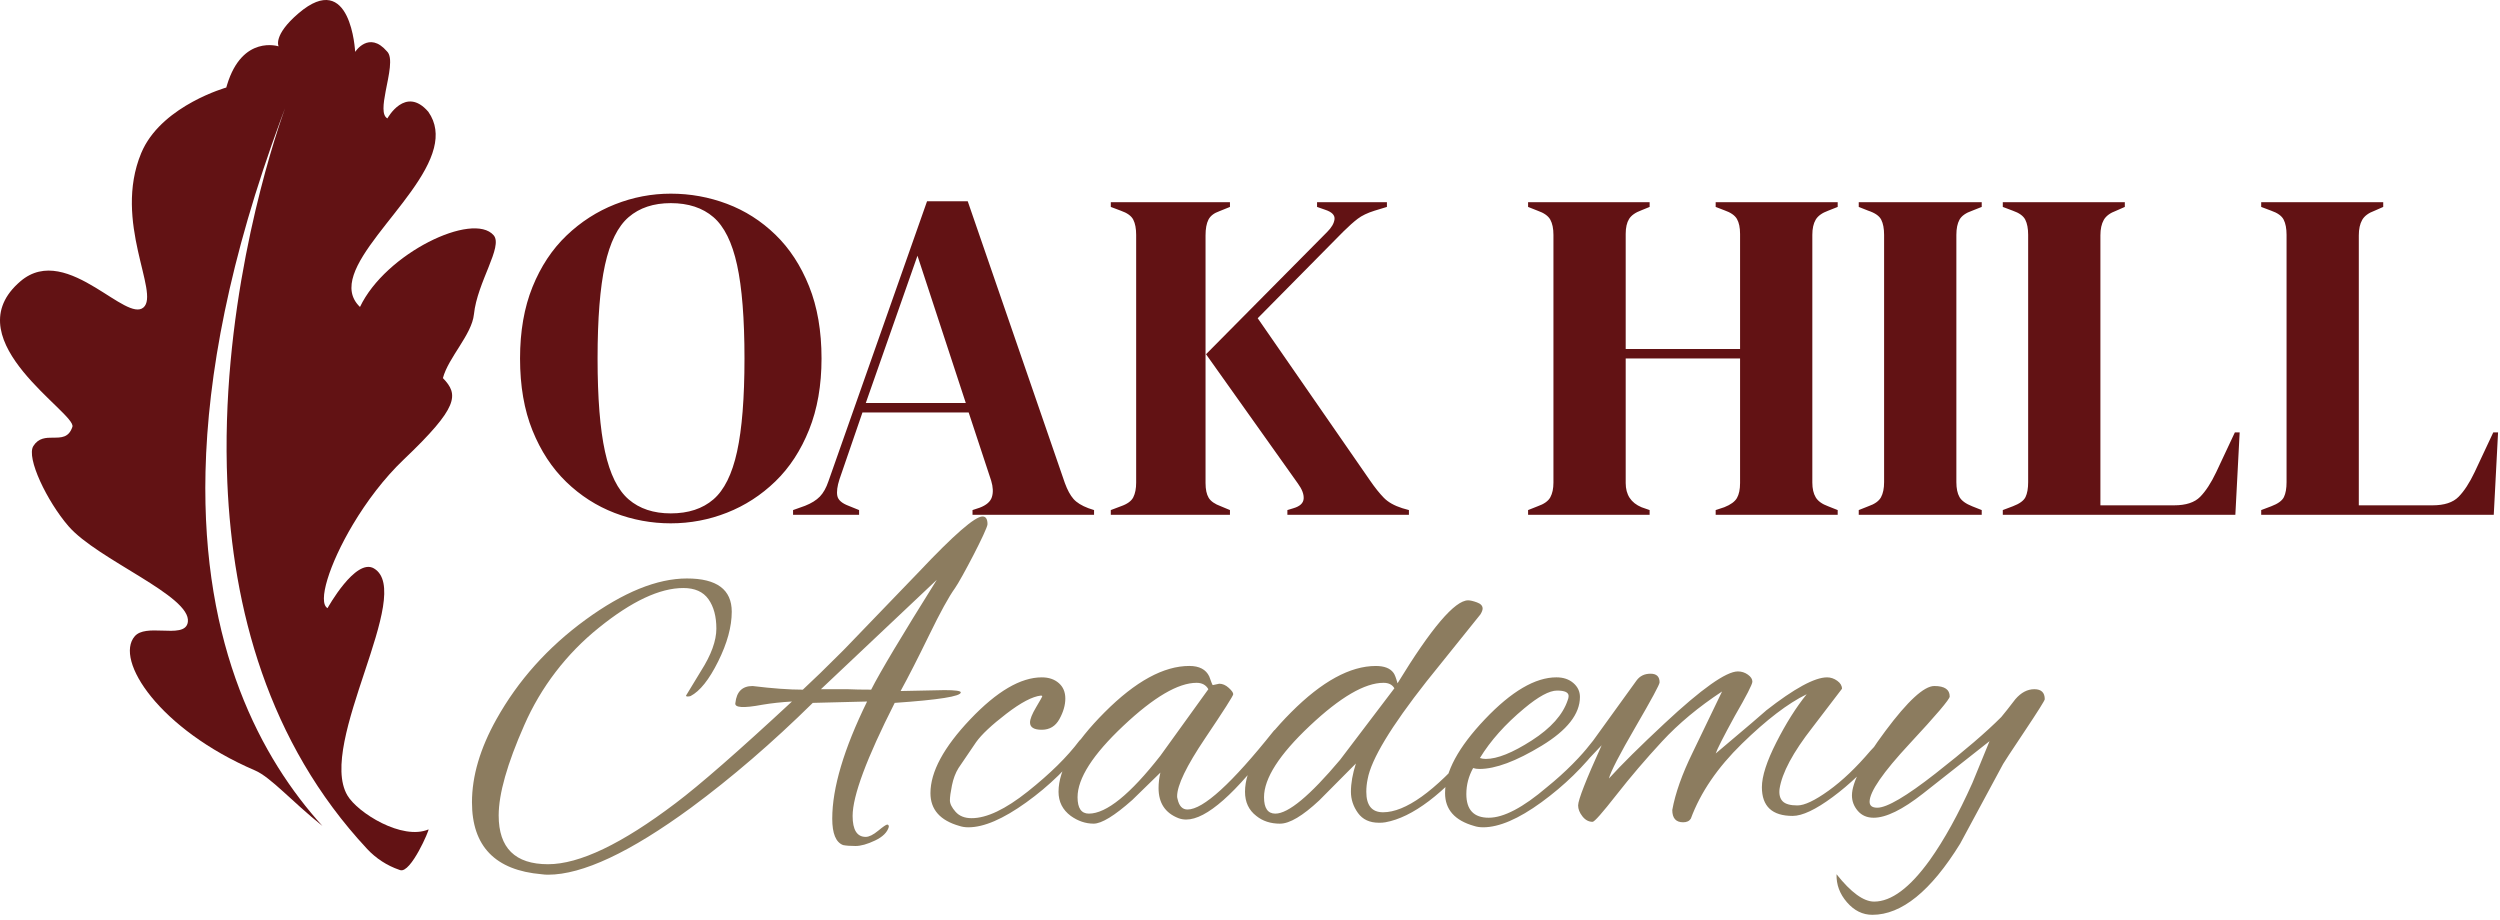
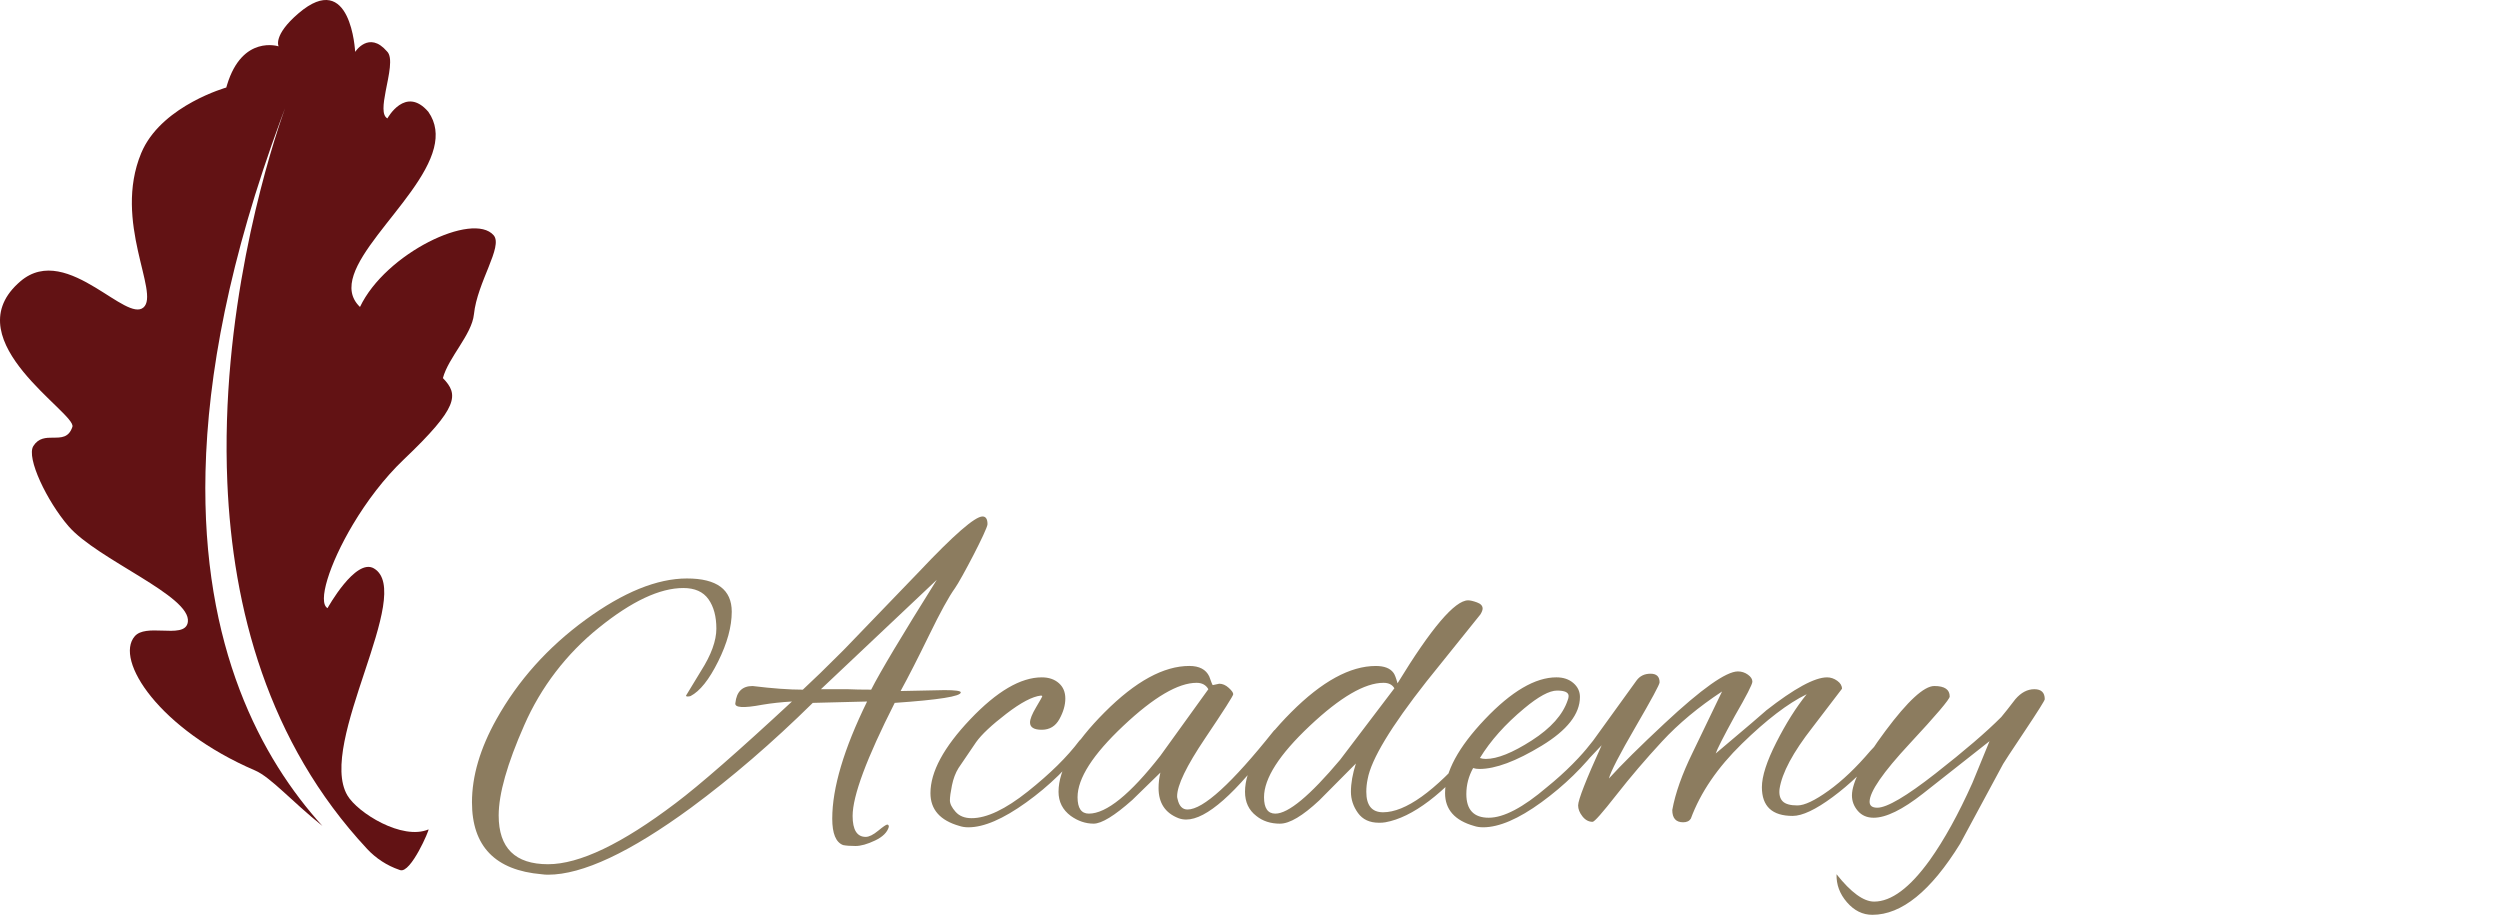
<svg xmlns="http://www.w3.org/2000/svg" width="364px" height="134px" viewBox="0 0 364 134">
  <path fill="#621214" d="M 58.262 126.689 L 58.131 126.643 C 56.343 126.029 54.74 124.982 53.454 123.606 L 53.437 123.586 C 38.964 108.057 33.875 88.479 33.099 70.247 C 32.063 45.956 38.684 24.057 40.963 17.318 L 41.507 15.757 L 40.916 17.318 C 33.402 37.624 30.251 54.571 29.922 68.663 C 29.326 94.321 38.093 110.507 46.939 120.252 C 42.522 116.725 39.431 113.163 37.135 112.178 C 23.244 106.217 16.614 96.115 19.622 92.637 C 20.407 91.731 22.008 91.761 23.552 91.815 C 25.399 91.88 27.164 91.98 27.353 90.553 C 27.861 86.754 14.196 81.507 9.961 76.599 C 6.855 73.002 3.782 66.637 4.86 64.936 C 5.612 63.745 6.696 63.724 7.736 63.722 C 8.906 63.72 10.02 63.741 10.542 62.145 C 11.183 60.198 -6.452 49.733 2.579 41.31 C 2.708 41.19 2.839 41.073 2.973 40.959 C 6.44 37.991 10.476 39.807 13.909 41.878 C 17.018 43.755 19.634 45.841 20.884 44.772 C 23.325 42.681 16.406 32.313 20.558 22.298 C 20.641 22.094 20.736 21.89 20.832 21.691 C 23.969 15.275 32.946 12.745 32.946 12.745 C 32.985 12.606 33.021 12.473 33.064 12.343 C 35.294 5.017 40.564 6.748 40.564 6.748 C 40.564 6.748 39.706 5.151 43.465 1.938 C 51.129 -4.617 51.71 7.556 51.71 7.556 C 51.71 7.556 53.707 4.424 56.339 7.475 C 57.262 8.337 56.601 10.958 56.152 13.282 C 55.799 15.137 55.578 16.802 56.408 17.239 C 56.408 17.239 59.032 12.409 62.365 16.277 C 63.506 17.906 63.656 19.682 63.186 21.54 C 61.114 29.735 46.95 39.464 52.415 44.694 C 56.119 36.877 68.86 30.762 71.876 34.258 C 73.286 35.891 69.487 41.061 69.005 45.761 C 68.698 48.733 65.283 52.041 64.487 55.051 C 66.816 57.451 66.817 59.263 58.783 66.907 C 55.896 69.655 53.356 73.06 51.391 76.352 C 47.894 82.214 46.226 87.724 47.689 88.546 C 47.689 88.546 51.773 81.176 54.448 82.763 C 60.469 86.337 46.134 108.23 50.577 115.805 C 52.076 118.353 58.573 122.392 62.39 120.762 C 62.578 120.693 59.821 127.215 58.262 126.688 Z" />
  <path fill="#8c7c5f" d="M 79.79 127.357 C 84.798 127.357 91.74 124.105 100.614 117.602 C 106.545 113.222 112.454 108.134 118.341 102.339 L 126.249 102.14 C 122.866 109.042 121.175 114.727 121.175 119.195 C 121.175 121.363 121.702 122.646 122.757 123.044 C 123.196 123.132 123.8 123.177 124.569 123.177 C 125.338 123.177 126.282 122.912 127.403 122.381 C 128.524 121.85 129.193 121.186 129.413 120.39 C 129.413 120.169 129.336 120.058 129.182 120.058 C 129.028 120.058 128.589 120.357 127.864 120.954 C 127.139 121.551 126.535 121.85 126.052 121.85 C 124.778 121.85 124.141 120.832 124.141 118.797 C 124.141 115.877 126.184 110.391 130.27 102.339 C 136.684 101.897 139.891 101.388 139.891 100.813 C 139.891 100.592 139.1 100.481 137.519 100.481 L 131.127 100.614 C 132.269 98.535 133.653 95.825 135.279 92.485 C 136.905 89.145 138.157 86.866 139.035 85.65 C 139.913 84.434 143.78 77.078 143.78 76.326 C 143.78 75.574 143.538 75.198 143.055 75.198 C 141.957 75.198 138.881 77.875 133.829 83.228 L 123.037 94.432 L 122.44 95.032 C 120.281 97.198 118.432 98.992 116.892 100.416 C 114.915 100.416 112.477 100.239 109.577 99.885 C 108.083 99.885 107.249 100.703 107.073 102.34 C 106.897 103.048 108.215 103.136 111.027 102.605 C 112.345 102.384 113.773 102.229 115.31 102.14 C 107.49 109.396 101.845 114.328 98.374 116.939 C 90.554 122.867 84.359 125.831 79.79 125.831 C 75.001 125.831 72.607 123.464 72.607 118.73 C 72.607 115.589 73.848 111.209 76.33 105.59 C 78.754 100.047 82.485 95.175 87.203 91.389 C 91.97 87.54 96.066 85.616 99.493 85.616 C 101.162 85.616 102.382 86.158 103.15 87.242 C 103.918 88.326 104.303 89.753 104.303 91.522 C 104.303 93.291 103.556 95.349 102.062 97.694 L 99.887 101.278 C 99.887 101.366 99.964 101.411 100.118 101.411 C 100.264 101.412 100.408 101.39 100.546 101.345 C 101.908 100.637 103.248 98.956 104.566 96.302 C 105.884 93.648 106.543 91.236 106.543 89.069 C 106.543 85.839 104.368 84.225 100.019 84.225 C 95.67 84.225 90.749 86.227 85.258 90.231 C 79.767 94.235 75.439 99.068 72.276 104.731 C 69.905 108.975 68.719 113.001 68.719 116.806 C 68.719 123.221 72.102 126.716 78.867 127.291 C 79.173 127.335 79.481 127.357 79.79 127.357 Z M 126.842 100.414 C 125.48 100.414 124.338 100.392 123.415 100.348 L 123.415 100.348 L 119.527 100.348 L 136.397 84.421 C 131.301 92.561 128.116 97.892 126.842 100.414 Z M 141.01 120.455 C 143.251 120.455 146.051 119.249 149.412 116.838 C 152.773 114.427 155.661 111.606 158.078 108.377 C 158.298 108.112 158.407 107.89 158.407 107.713 C 158.407 107.536 158.253 107.448 157.946 107.448 C 157.639 107.448 157.375 107.581 157.155 107.846 C 155.398 110.191 152.894 112.657 149.642 115.245 C 146.39 117.833 143.667 119.127 141.47 119.127 C 140.46 119.127 139.68 118.817 139.131 118.198 C 138.582 117.579 138.307 117.026 138.307 116.539 C 138.307 116.052 138.406 115.322 138.604 114.349 C 138.802 113.376 139.12 112.535 139.56 111.827 L 139.56 111.827 L 142.13 108.044 C 142.921 106.938 144.382 105.567 146.512 103.93 C 148.642 102.293 150.323 101.408 151.553 101.276 C 151.685 101.276 151.751 101.309 151.751 101.376 C 151.751 101.443 151.454 101.973 150.861 102.969 C 150.268 103.965 149.971 104.705 149.971 105.192 C 149.971 105.9 150.542 106.254 151.684 106.254 C 152.826 106.254 153.683 105.734 154.254 104.695 C 154.825 103.656 155.111 102.66 155.111 101.709 C 155.111 100.758 154.792 100.006 154.155 99.453 C 153.518 98.9 152.694 98.623 151.684 98.623 C 148.609 98.623 145.138 100.658 141.272 104.728 C 137.406 108.798 135.473 112.382 135.473 115.479 C 135.473 117.868 136.879 119.461 139.691 120.257 C 140.086 120.39 140.526 120.456 141.009 120.456 Z M 159.231 119.924 C 160.395 119.924 162.273 118.774 164.865 116.473 L 164.865 116.473 L 168.951 112.491 C 168.775 113.243 168.687 113.995 168.687 114.747 C 168.687 116.915 169.654 118.375 171.587 119.127 C 171.938 119.26 172.312 119.326 172.707 119.326 C 175.651 119.326 179.934 115.543 185.557 107.978 C 185.952 107.447 186.15 107.016 186.15 106.684 C 186.15 106.352 186.062 106.186 185.886 106.186 C 185.71 106.186 185.557 106.274 185.425 106.451 C 179.362 114.06 175.189 117.865 172.904 117.865 C 172.157 117.865 171.674 117.356 171.454 116.339 C 171.411 116.211 171.389 116.076 171.388 115.941 C 171.388 114.348 172.75 111.528 175.474 107.48 C 178.198 103.432 179.56 101.297 179.56 101.076 C 179.56 100.855 179.34 100.545 178.901 100.147 C 178.462 99.749 178 99.55 177.517 99.55 L 177.517 99.55 L 176.594 99.749 C 176.55 99.749 176.484 99.627 176.396 99.384 L 176.067 98.488 C 175.584 97.47 174.617 96.962 173.167 96.962 C 169.433 96.962 165.325 99.207 160.844 103.698 C 156.363 108.189 154.122 112.048 154.122 115.278 C 154.122 116.738 154.715 117.91 155.901 118.795 C 156.955 119.547 158.065 119.923 159.229 119.923 Z M 158.539 118.464 C 157.441 118.464 156.892 117.668 156.892 116.075 C 156.892 113.332 159.111 109.87 163.548 105.689 C 167.985 101.508 171.544 99.418 174.224 99.418 C 175.015 99.418 175.586 99.728 175.937 100.347 L 175.937 100.347 L 168.952 110.036 C 164.559 115.655 161.088 118.464 158.54 118.464 Z M 186.381 119.924 C 187.765 119.924 189.665 118.796 192.081 116.54 L 192.081 116.54 L 197.419 111.165 C 196.936 112.669 196.694 114.041 196.694 115.279 C 196.694 116.385 197.034 117.414 197.715 118.365 C 198.396 119.316 199.417 119.792 200.779 119.792 C 201.088 119.799 201.397 119.777 201.702 119.726 C 205.656 119.018 210.181 115.589 215.277 109.44 C 215.541 109.13 215.672 108.865 215.672 108.644 C 215.672 108.423 215.518 108.345 215.211 108.412 C 214.904 108.479 214.53 108.733 214.091 109.175 C 208.863 115.236 204.623 118.267 201.372 118.267 C 199.746 118.267 198.934 117.272 198.934 115.281 C 198.934 114.662 199 114.042 199.132 113.423 C 199.659 110.547 202.515 105.814 207.699 99.222 L 215.541 89.467 C 215.761 89.113 215.87 88.826 215.87 88.604 C 215.87 88.206 215.595 87.907 215.046 87.708 C 214.497 87.509 214.068 87.409 213.761 87.409 C 211.828 87.409 208.401 91.435 203.481 99.487 C 203.261 98.691 203.064 98.182 202.888 97.961 C 202.405 97.297 201.548 96.966 200.318 96.966 C 196.584 96.966 192.476 99.211 187.995 103.702 C 183.514 108.193 181.273 112.052 181.273 115.282 C 181.273 116.786 181.822 117.959 182.92 118.799 C 183.843 119.551 184.996 119.927 186.38 119.927 Z M 185.689 118.464 C 184.591 118.464 184.042 117.668 184.042 116.075 C 184.042 113.332 186.261 109.87 190.698 105.689 C 195.135 101.508 198.716 99.418 201.44 99.418 C 202.187 99.418 202.714 99.683 203.022 100.214 L 195.114 110.633 C 190.721 115.853 187.58 118.464 185.69 118.464 Z M 215.937 120.455 C 218.265 120.455 221.099 119.238 224.438 116.805 C 227.777 114.372 230.633 111.585 233.005 108.443 C 233.356 107.956 233.532 107.58 233.532 107.315 C 233.532 107.05 233.389 106.917 233.104 106.917 C 232.819 106.917 232.478 107.182 232.083 107.713 C 230.194 110.146 227.909 112.447 225.229 114.615 C 221.758 117.579 218.936 119.061 216.761 119.061 C 214.586 119.061 213.499 117.911 213.499 115.61 C 213.499 114.283 213.828 113.022 214.487 111.827 C 214.751 111.915 215.058 111.96 215.41 111.96 C 217.738 111.96 220.759 110.832 224.471 108.576 C 228.183 106.32 230.039 103.953 230.039 101.475 C 230.039 100.679 229.72 100.004 229.083 99.451 C 228.446 98.898 227.622 98.621 226.612 98.621 C 223.537 98.621 220.066 100.656 216.2 104.726 C 212.334 108.796 210.401 112.38 210.401 115.477 C 210.401 117.866 211.807 119.459 214.619 120.255 C 215.014 120.388 215.454 120.454 215.937 120.454 Z M 216.332 110.501 C 216.024 110.501 215.739 110.457 215.475 110.368 C 217.013 107.846 219.165 105.435 221.933 103.135 C 223.998 101.41 225.59 100.547 226.711 100.547 C 227.832 100.547 228.391 100.812 228.391 101.343 C 228.385 101.549 228.34 101.751 228.259 101.94 C 227.556 104.064 225.81 106.021 223.02 107.813 C 220.23 109.605 218.001 110.501 216.331 110.501 Z M 245.064 119.725 C 245.591 119.725 245.965 119.548 246.184 119.194 C 247.59 115.389 250.072 111.75 253.631 108.278 C 257.19 104.806 260.331 102.405 263.055 101.078 C 261.517 102.98 260.046 105.314 258.64 108.079 C 257.234 110.844 256.531 113.023 256.531 114.616 C 256.531 117.403 258.025 118.797 261.012 118.797 C 262.418 118.797 264.362 117.879 266.844 116.043 C 269.326 114.207 271.644 111.984 273.796 109.374 C 274.191 108.976 274.389 108.622 274.389 108.312 C 274.389 108.091 274.246 107.98 273.961 107.98 C 273.676 107.98 273.137 108.422 272.346 109.307 C 270.281 111.74 268.249 113.676 266.25 115.114 C 264.251 116.552 262.735 117.271 261.703 117.271 C 260.671 117.271 259.957 117.072 259.561 116.674 C 259.165 116.276 259.012 115.679 259.1 114.882 C 259.451 112.537 261.055 109.54 263.911 105.89 L 268.194 100.282 C 268.194 99.84 267.963 99.452 267.502 99.121 C 267.041 98.79 266.546 98.623 266.019 98.623 C 264.218 98.623 261.252 100.238 257.123 103.467 L 257.086 103.508 C 256.763 103.819 254.337 105.885 249.809 109.705 C 249.985 109.13 250.907 107.316 252.577 104.263 C 254.29 101.299 255.147 99.629 255.147 99.253 C 255.147 98.877 254.927 98.534 254.488 98.224 C 254.066 97.92 253.559 97.757 253.038 97.759 C 251.325 97.759 247.766 100.281 242.362 105.324 C 238.76 108.686 236.058 111.363 234.256 113.354 C 234.52 112.336 235.816 109.826 238.144 105.822 C 240.472 101.818 241.637 99.661 241.637 99.352 C 241.637 98.511 241.198 98.091 240.319 98.091 C 239.44 98.091 238.759 98.423 238.276 99.086 L 231.95 107.846 C 230.676 109.483 229.226 111.12 227.601 112.757 C 227.25 113.111 227.074 113.432 227.074 113.719 C 227.074 114.006 227.195 114.15 227.436 114.15 C 227.677 114.15 228.282 113.663 229.248 112.69 L 229.248 112.69 L 233.202 108.509 C 230.917 113.552 229.775 116.472 229.775 117.269 C 229.775 117.8 229.984 118.331 230.401 118.862 C 230.818 119.393 231.313 119.658 231.884 119.658 C 232.148 119.658 233.301 118.353 235.344 115.743 C 237.387 113.133 239.605 110.534 242 107.946 C 244.395 105.358 247.305 102.936 250.732 100.679 L 246.449 109.571 C 244.911 112.712 243.923 115.499 243.484 117.933 C 243.484 119.128 244.011 119.725 245.066 119.725 Z M 272.611 133.197 C 276.872 133.197 281.134 129.746 285.395 122.845 L 291.655 111.232 C 291.743 111.055 292.775 109.484 294.752 106.52 C 296.729 103.556 297.717 101.985 297.717 101.808 C 297.717 100.835 297.212 100.348 296.201 100.348 C 295.19 100.348 294.268 100.835 293.433 101.808 C 292.554 102.958 291.873 103.821 291.39 104.396 C 289.237 106.564 286.041 109.307 281.802 112.625 C 277.563 115.943 274.74 117.602 273.334 117.602 C 272.587 117.602 272.214 117.314 272.214 116.739 C 272.214 115.279 274.158 112.459 278.046 108.278 C 281.934 104.097 283.878 101.808 283.878 101.41 C 283.878 100.392 283.131 99.884 281.637 99.884 C 280.143 99.884 277.771 102.063 274.52 106.421 C 271.269 110.779 269.643 113.909 269.643 115.811 C 269.643 116.652 269.929 117.404 270.5 118.067 C 271.071 118.73 271.84 119.062 272.806 119.062 C 274.607 119.062 277.002 117.89 279.989 115.545 L 279.989 115.545 L 289.676 107.913 L 287.172 114.018 C 285.151 118.531 283.086 122.269 280.977 125.233 C 278.077 129.259 275.376 131.272 272.871 131.272 C 271.333 131.272 269.51 129.945 267.401 127.29 C 267.357 128.794 267.862 130.155 268.917 131.371 C 269.972 132.587 271.202 133.196 272.607 133.196 Z" />
-   <path fill="#621214" d="M 97.667 76.197 C 100.5 76.197 103.229 75.68 105.854 74.645 C 108.479 73.61 110.824 72.093 112.891 70.093 C 114.958 68.093 116.595 65.587 117.803 62.576 C 119.011 59.565 119.615 56.105 119.615 52.197 C 119.615 48.197 119.011 44.691 117.803 41.68 C 116.595 38.669 114.958 36.163 112.891 34.163 C 110.824 32.163 108.478 30.669 105.854 29.68 C 103.23 28.691 100.5 28.197 97.667 28.197 C 94.88 28.197 92.174 28.714 89.55 29.749 C 86.926 30.784 84.568 32.301 82.478 34.301 C 80.388 36.301 78.739 38.795 77.531 41.784 C 76.323 44.773 75.719 48.243 75.719 52.197 C 75.719 56.197 76.323 59.691 77.531 62.68 C 78.739 65.669 80.376 68.163 82.443 70.163 C 84.51 72.163 86.856 73.669 89.48 74.68 C 92.092 75.689 94.868 76.203 97.667 76.197 Z M 97.667 74.749 C 95.159 74.749 93.115 74.071 91.536 72.715 C 89.957 71.359 88.807 69.037 88.087 65.749 C 87.367 62.461 87.007 57.944 87.007 52.197 C 87.007 46.404 87.367 41.864 88.087 38.576 C 88.807 35.288 89.957 32.967 91.536 31.61 C 93.115 30.253 95.159 29.576 97.667 29.576 C 100.222 29.576 102.289 30.254 103.868 31.61 C 105.447 32.966 106.597 35.288 107.317 38.576 C 108.037 41.864 108.397 46.404 108.397 52.197 C 108.397 57.944 108.037 62.461 107.317 65.749 C 106.597 69.037 105.447 71.358 103.868 72.715 C 102.289 74.072 100.222 74.749 97.667 74.749 Z M 125.084 74.956 L 125.084 74.266 L 123.551 73.645 C 122.576 73.277 122.03 72.794 121.914 72.197 C 121.798 71.6 121.902 70.795 122.228 69.783 L 122.228 69.783 L 125.572 60.059 L 141.04 60.059 L 144.315 69.99 C 144.594 70.91 144.629 71.703 144.42 72.369 C 144.211 73.035 143.619 73.553 142.643 73.921 L 142.643 73.921 L 141.598 74.266 L 141.598 74.956 L 159.295 74.956 L 159.295 74.266 L 158.459 73.99 C 157.484 73.622 156.764 73.174 156.299 72.645 C 155.834 72.116 155.416 71.346 155.045 70.335 L 155.045 70.335 L 140.901 29.301 L 134.979 29.301 L 120.626 70.06 C 120.301 71.026 119.883 71.773 119.372 72.301 C 118.861 72.829 118.141 73.278 117.212 73.646 L 117.212 73.646 L 115.47 74.267 L 115.47 74.957 L 125.085 74.957 Z M 140.621 58.68 L 126.059 58.68 L 133.584 37.232 L 140.621 58.68 Z M 179.081 74.956 L 179.081 74.266 L 177.757 73.714 C 176.874 73.392 176.282 72.978 175.98 72.473 C 175.678 71.968 175.527 71.255 175.527 70.335 L 175.527 70.335 L 175.527 34.266 C 175.527 33.3 175.666 32.542 175.945 31.99 C 176.224 31.438 176.758 31.024 177.548 30.749 L 177.548 30.749 L 179.081 30.128 L 179.081 29.438 L 161.732 29.438 L 161.732 30.128 L 163.195 30.68 C 164.124 31.002 164.728 31.439 165.007 31.99 C 165.286 32.541 165.425 33.277 165.425 34.197 L 165.425 34.197 L 165.425 70.266 C 165.425 71.14 165.286 71.852 165.007 72.404 C 164.728 72.956 164.124 73.393 163.195 73.714 L 163.195 73.714 L 161.732 74.266 L 161.732 74.956 L 179.081 74.956 Z M 205.139 74.956 L 205.139 74.266 L 204.164 73.99 C 203.003 73.622 202.109 73.116 201.482 72.473 C 200.855 71.83 200.193 71.002 199.496 69.99 L 199.496 69.99 L 183.122 46.335 L 195.594 33.714 C 196.384 32.932 197.08 32.312 197.684 31.852 C 198.288 31.392 199.101 31.001 200.123 30.68 L 200.123 30.68 L 201.935 30.128 L 201.935 29.438 L 191.763 29.438 L 191.763 30.128 L 192.947 30.542 C 193.922 30.864 194.375 31.324 194.306 31.921 C 194.237 32.518 193.876 33.139 193.226 33.783 L 193.226 33.783 L 175.598 51.576 L 188.976 70.404 C 189.58 71.232 189.859 71.967 189.812 72.611 C 189.765 73.255 189.278 73.714 188.349 73.99 L 188.349 73.99 L 187.443 74.266 L 187.443 74.956 L 205.14 74.956 Z M 240.185 74.956 L 240.185 74.266 L 239.001 73.852 C 237.468 73.208 236.702 72.036 236.702 70.335 L 236.702 70.335 L 236.702 52.197 L 253.354 52.197 L 253.354 70.335 C 253.354 71.255 253.203 71.979 252.901 72.507 C 252.599 73.035 251.984 73.484 251.055 73.852 L 251.055 73.852 L 249.801 74.266 L 249.801 74.956 L 267.568 74.956 L 267.568 74.266 L 266.175 73.714 C 265.292 73.392 264.689 72.955 264.363 72.404 C 264.037 71.853 263.875 71.14 263.875 70.266 L 263.875 70.266 L 263.875 34.197 C 263.875 33.277 264.038 32.542 264.363 31.99 C 264.688 31.438 265.292 31.001 266.175 30.68 L 266.175 30.68 L 267.568 30.128 L 267.568 29.438 L 249.801 29.438 L 249.801 30.128 L 251.055 30.611 C 251.984 30.933 252.599 31.358 252.901 31.887 C 253.203 32.416 253.354 33.14 253.354 34.059 L 253.354 34.059 L 253.354 50.818 L 236.702 50.818 L 236.702 34.059 C 236.702 33.139 236.865 32.415 237.19 31.887 C 237.515 31.359 238.119 30.933 239.002 30.611 L 239.002 30.611 L 240.186 30.128 L 240.186 29.438 L 222.489 29.438 L 222.489 30.128 L 223.882 30.68 C 224.811 31.002 225.426 31.439 225.728 31.99 C 226.03 32.541 226.181 33.277 226.181 34.197 L 226.181 34.197 L 226.181 70.266 C 226.181 71.14 226.03 71.852 225.728 72.404 C 225.426 72.956 224.811 73.393 223.882 73.714 L 223.882 73.714 L 222.489 74.266 L 222.489 74.956 L 240.186 74.956 Z M 288.539 74.956 L 288.539 74.266 L 287.146 73.714 C 286.217 73.346 285.602 72.898 285.3 72.369 C 284.998 71.84 284.847 71.116 284.847 70.197 L 284.847 70.197 L 284.847 34.197 C 284.847 33.277 284.998 32.542 285.3 31.99 C 285.602 31.438 286.217 31.001 287.146 30.68 L 287.146 30.68 L 288.539 30.128 L 288.539 29.438 L 270.633 29.438 L 270.633 30.128 L 272.026 30.68 C 273.001 31.002 273.629 31.439 273.907 31.99 C 274.185 32.541 274.325 33.277 274.325 34.197 L 274.325 34.197 L 274.325 70.197 C 274.325 71.117 274.174 71.852 273.872 72.404 C 273.57 72.956 272.955 73.393 272.026 73.714 L 272.026 73.714 L 270.633 74.266 L 270.633 74.956 L 288.539 74.956 Z M 325.467 74.956 L 326.094 62.956 L 325.397 62.956 L 322.68 68.749 C 321.937 70.312 321.159 71.508 320.346 72.335 C 319.533 73.162 318.267 73.576 316.549 73.576 L 316.549 73.576 L 305.819 73.576 L 305.819 34.266 C 305.819 33.346 305.982 32.599 306.307 32.025 C 306.632 31.451 307.236 31.002 308.119 30.68 L 308.119 30.68 L 309.373 30.128 L 309.373 29.438 L 291.606 29.438 L 291.606 30.128 L 293.069 30.68 C 293.998 31.002 294.602 31.439 294.881 31.99 C 295.16 32.541 295.299 33.277 295.299 34.197 L 295.299 34.197 L 295.299 70.197 C 295.299 71.117 295.171 71.841 294.916 72.369 C 294.661 72.897 294.045 73.346 293.07 73.714 L 293.07 73.714 L 291.607 74.266 L 291.607 74.956 L 325.469 74.956 Z M 363.091 74.956 L 363.718 62.956 L 363.021 62.956 L 360.304 68.749 C 359.561 70.312 358.783 71.508 357.97 72.335 C 357.157 73.162 355.891 73.576 354.173 73.576 L 354.173 73.576 L 343.443 73.576 L 343.443 34.266 C 343.443 33.346 343.606 32.599 343.931 32.025 C 344.256 31.451 344.86 31.002 345.743 30.68 L 345.743 30.68 L 346.997 30.128 L 346.997 29.438 L 329.23 29.438 L 329.23 30.128 L 330.693 30.68 C 331.622 31.002 332.226 31.439 332.505 31.99 C 332.784 32.541 332.923 33.277 332.923 34.197 L 332.923 34.197 L 332.923 70.197 C 332.923 71.117 332.795 71.841 332.54 72.369 C 332.285 72.897 331.669 73.346 330.694 73.714 L 330.694 73.714 L 329.231 74.266 L 329.231 74.956 L 363.093 74.956 Z" />
</svg>